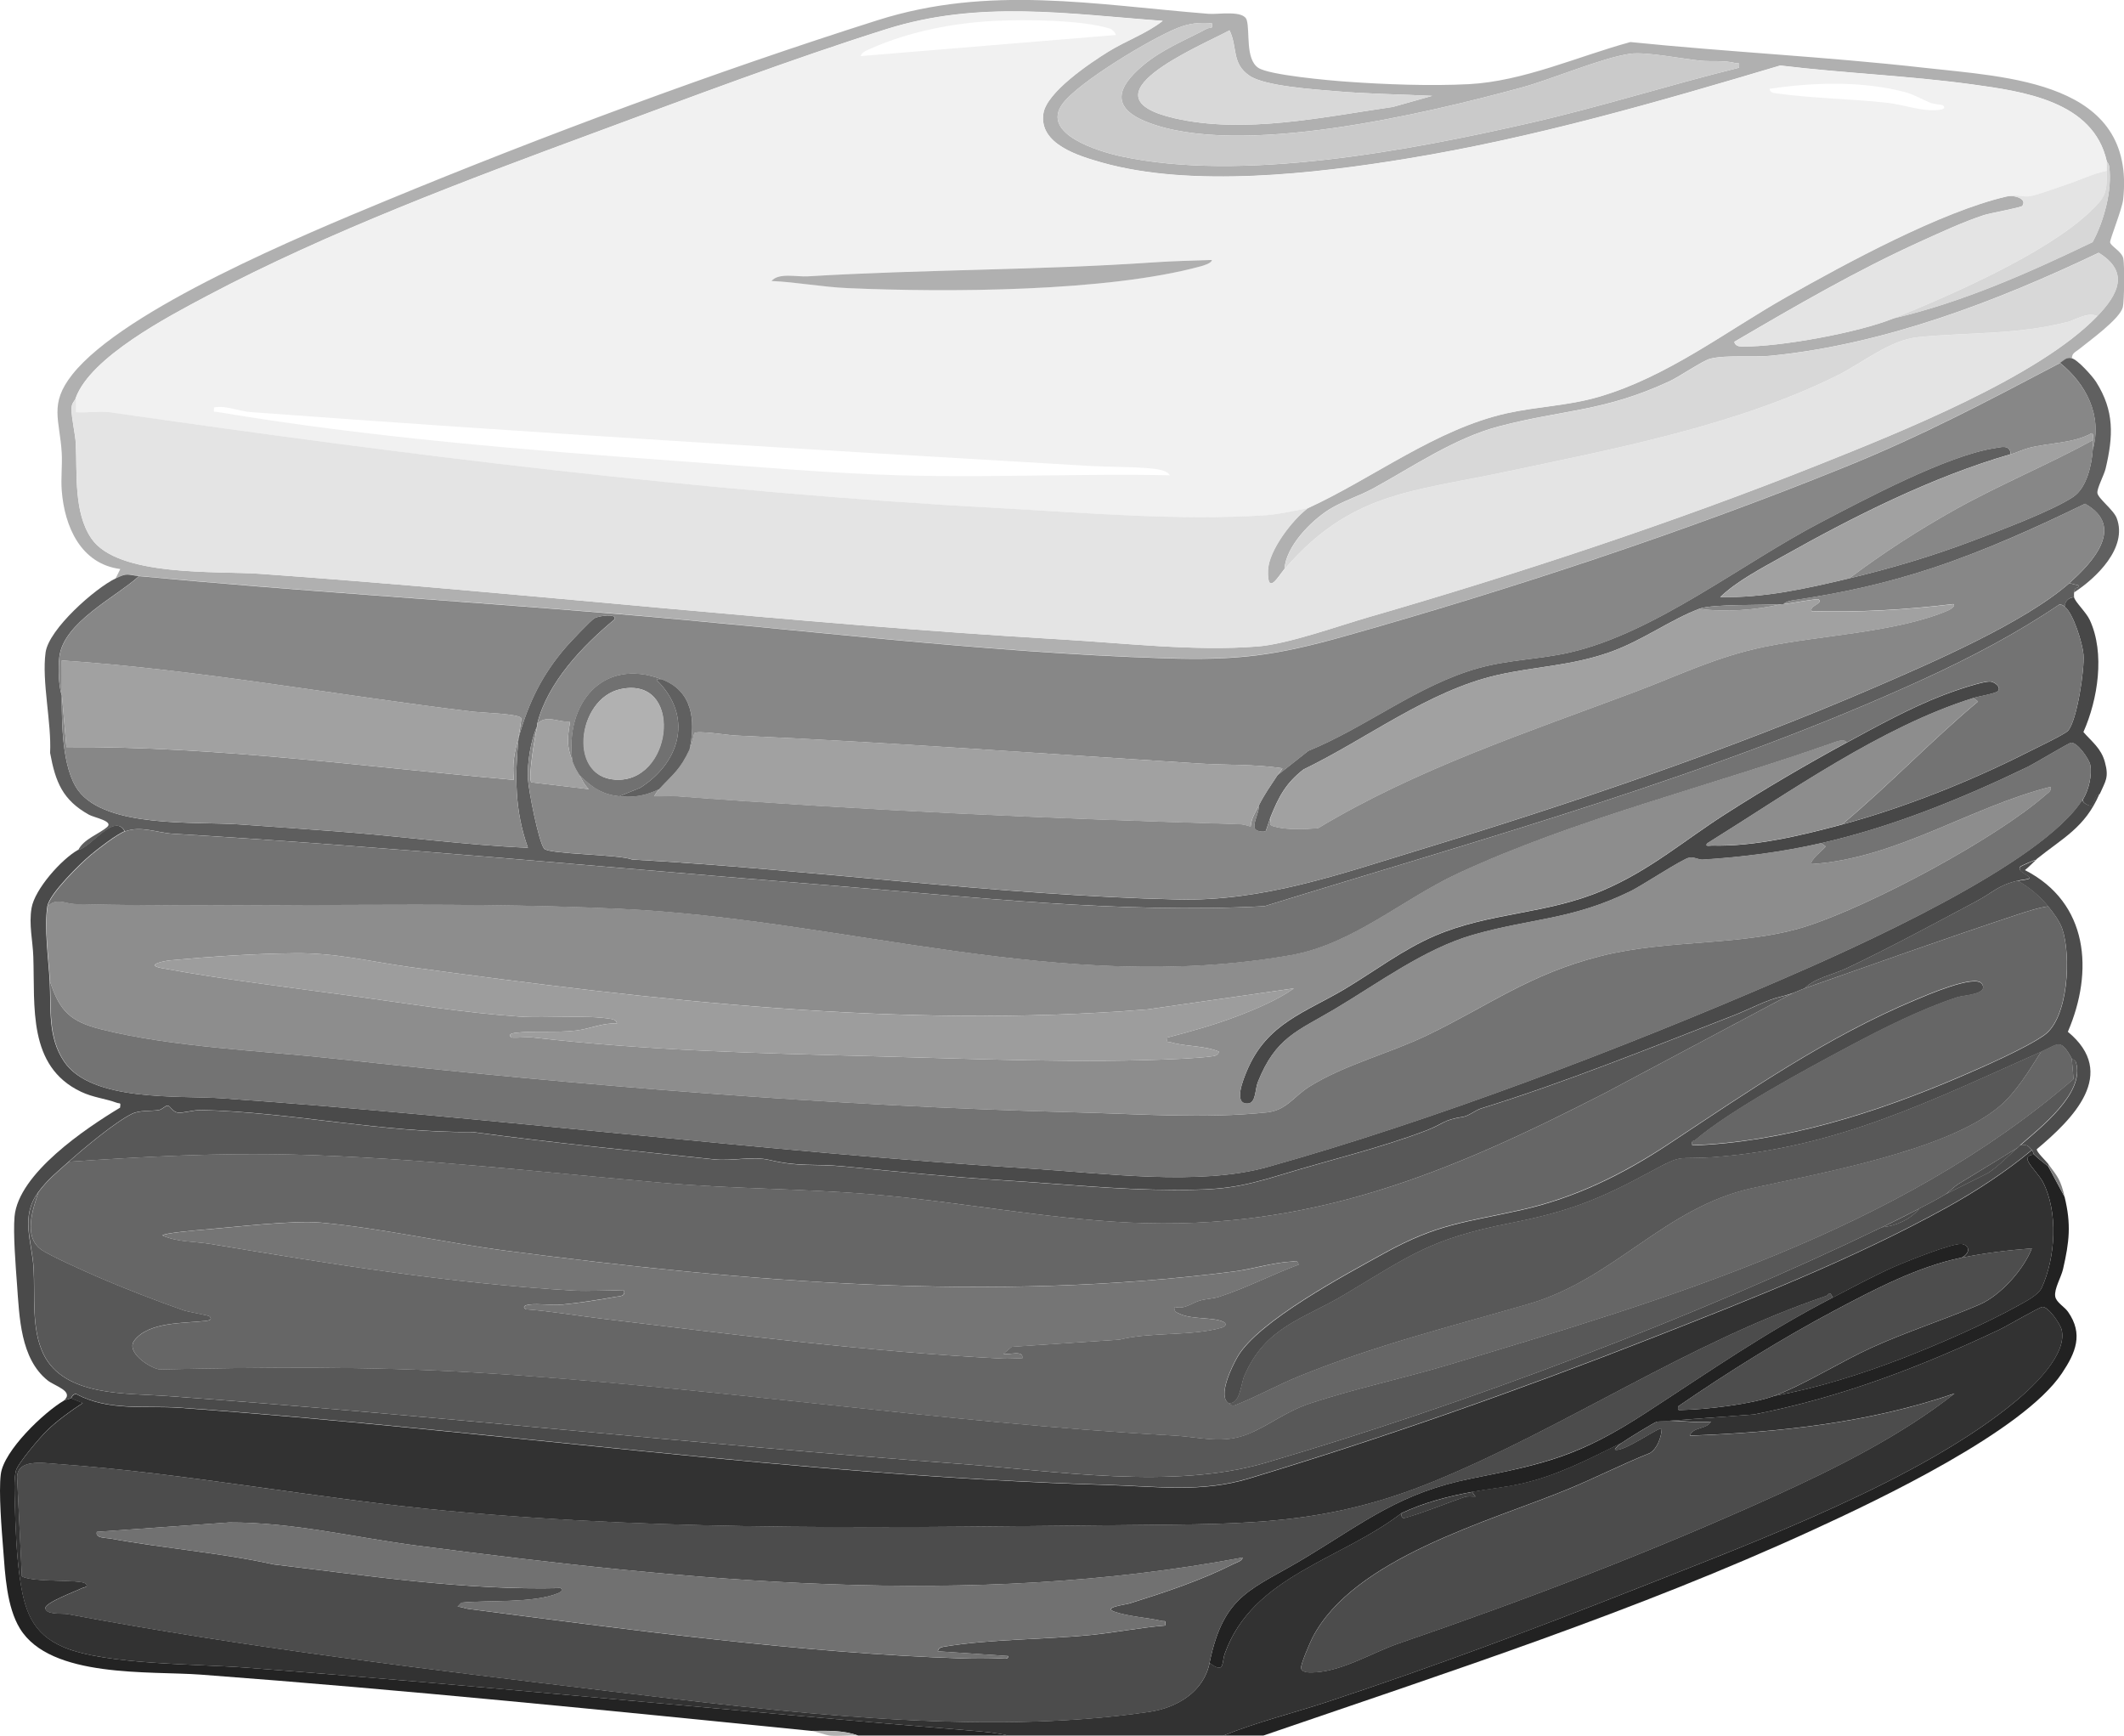
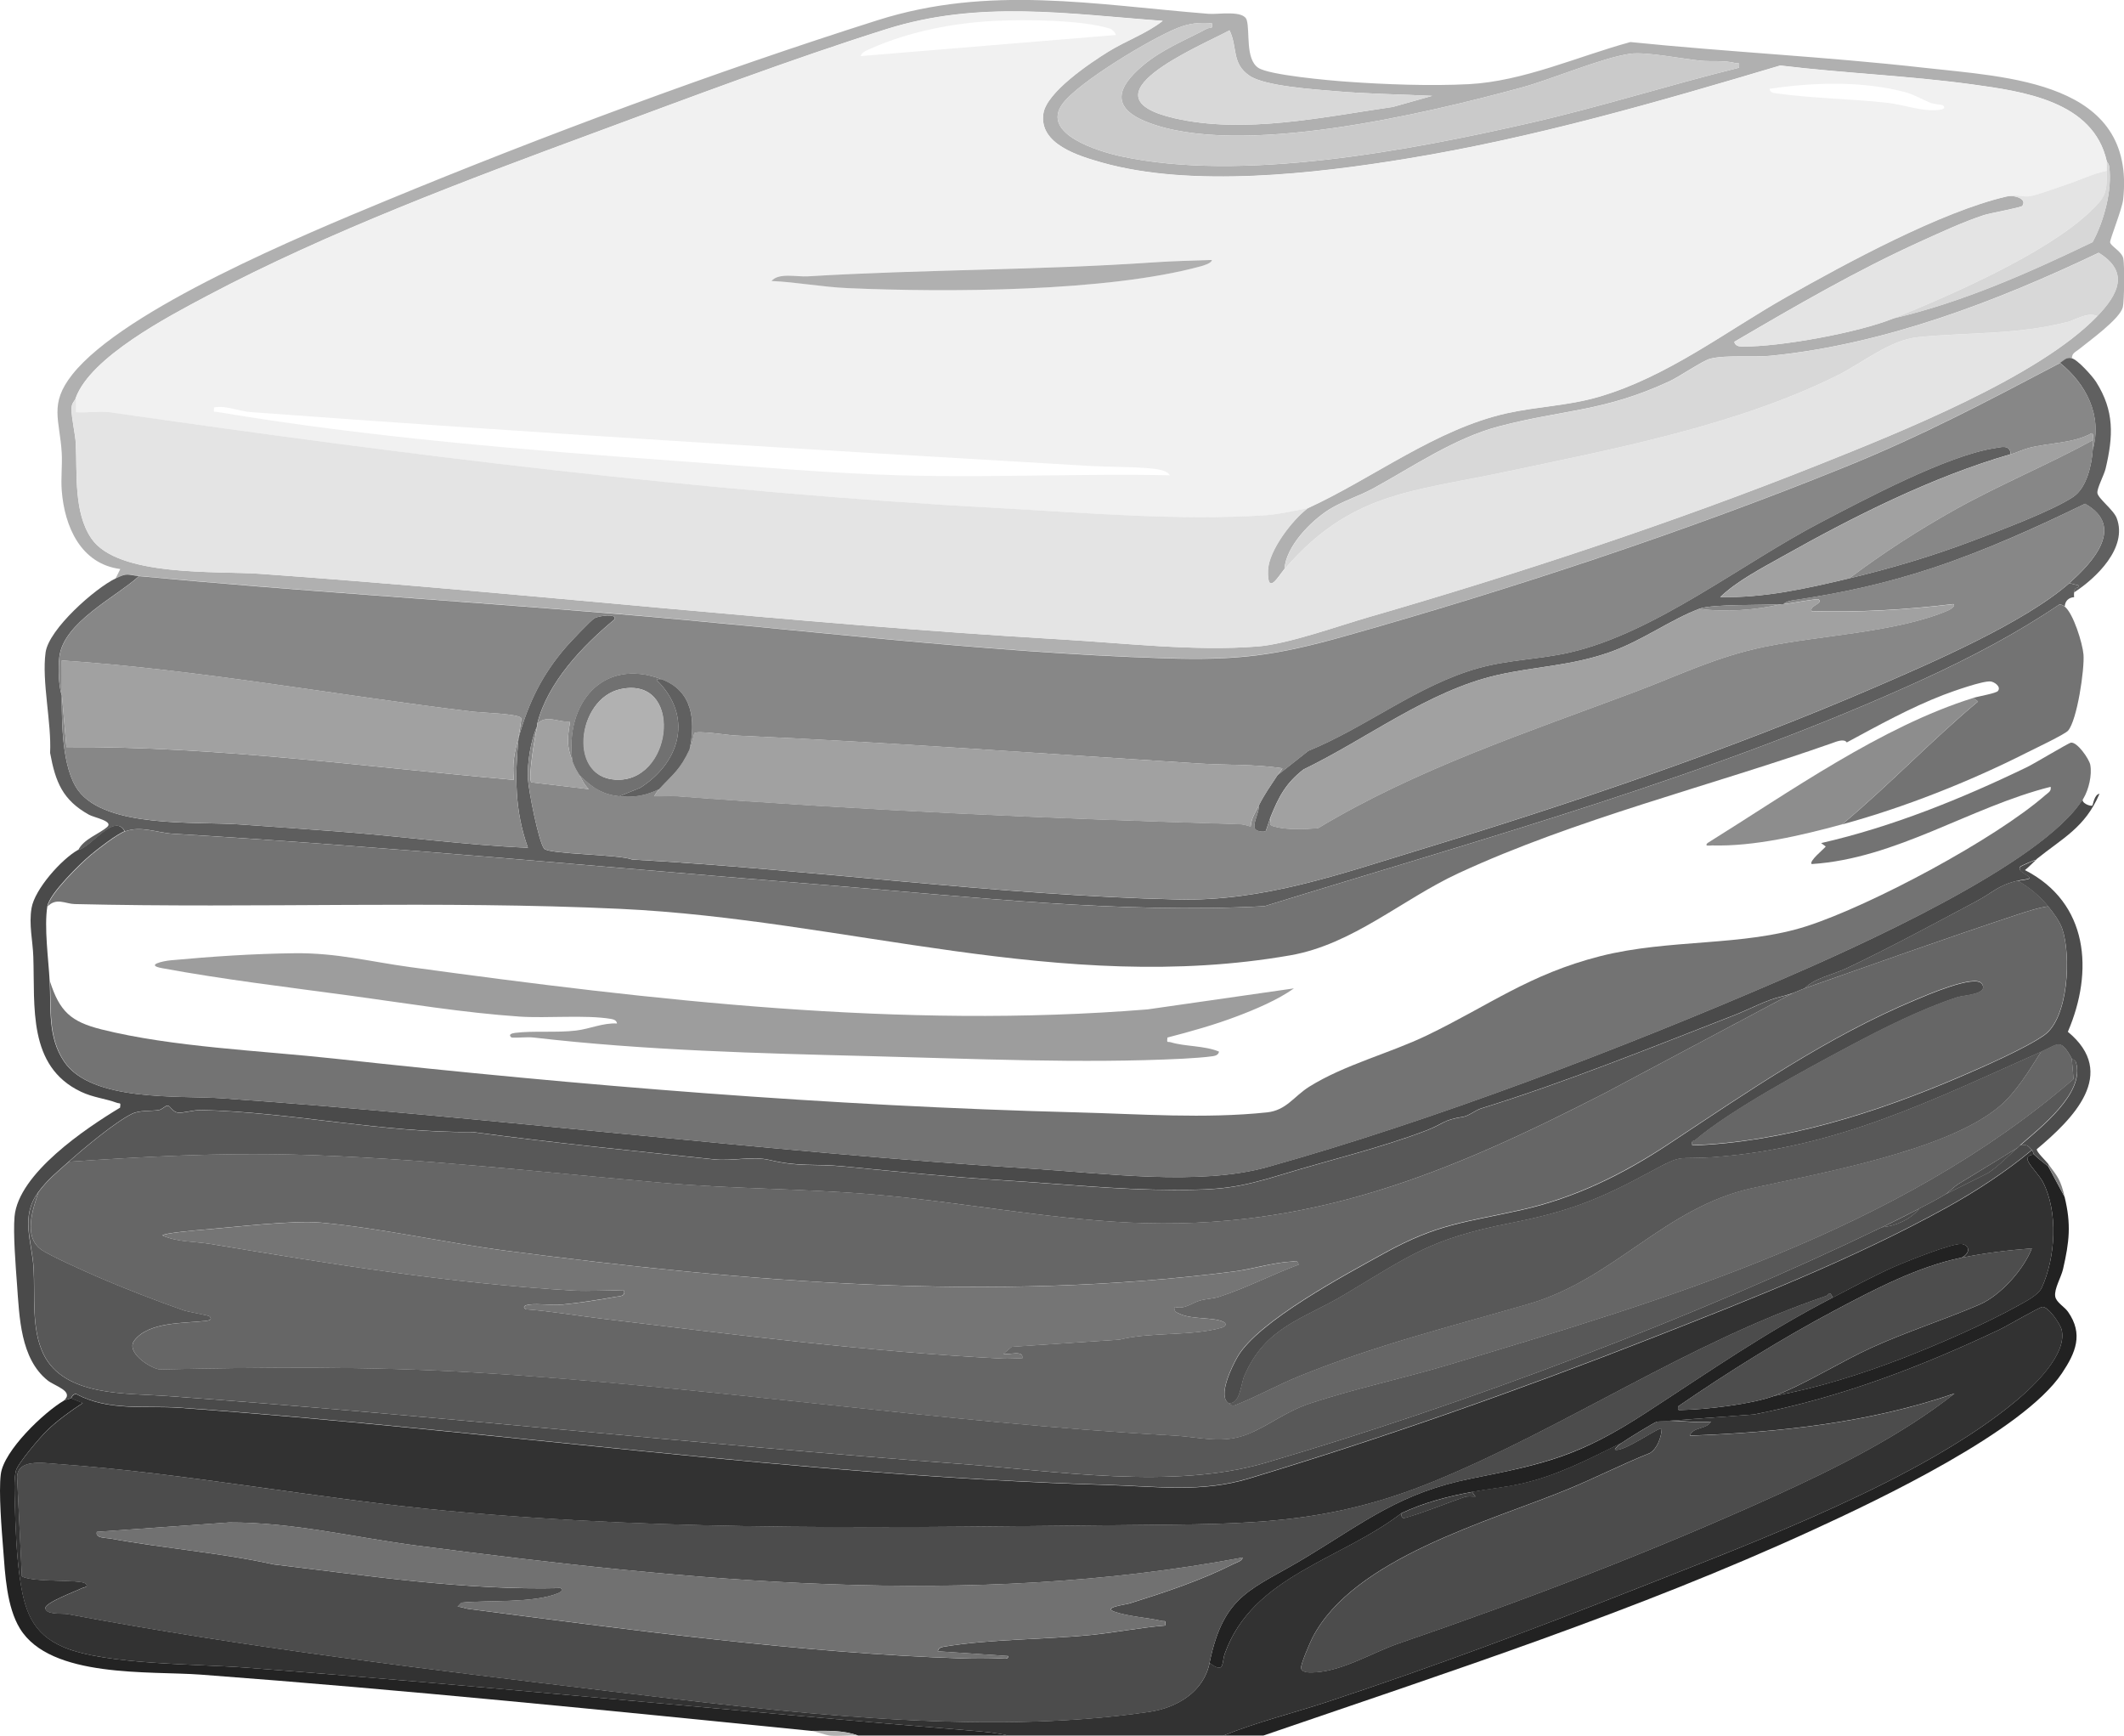
<svg xmlns="http://www.w3.org/2000/svg" id="Layer_1" data-name="Layer 1" viewBox="0 0 292.05 238.64">
  <defs>
    <style>
      .cls-1 {
        fill: #d8d8d8;
      }

      .cls-2 {
        fill: #474747;
      }

      .cls-3 {
        fill: #7f7f7f;
      }

      .cls-4 {
        fill: #4a4a4a;
      }

      .cls-5 {
        fill: #a1a1a1;
      }

      .cls-6 {
        fill: #b1b1b1;
      }

      .cls-7 {
        fill: #606060;
      }

      .cls-8 {
        fill: #232323;
      }

      .cls-9 {
        fill: #9d9d9d;
      }

      .cls-10 {
        fill: #717171;
      }

      .cls-11 {
        fill: #222;
      }

      .cls-12 {
        fill: #737373;
      }

      .cls-13 {
        fill: #4d4d4d;
      }

      .cls-14 {
        fill: #4c4c4c;
      }

      .cls-15 {
        fill: #323232;
      }

      .cls-16 {
        fill: #5e5e5e;
      }

      .cls-17 {
        fill: #757575;
      }

      .cls-18 {
        fill: #666;
      }

      .cls-19 {
        fill: #e4e4e4;
      }

      .cls-20 {
        fill: #585858;
      }

      .cls-21 {
        fill: #3f3f3f;
      }

      .cls-22 {
        fill: #b0b0b0;
      }

      .cls-23 {
        fill: #cacaca;
      }

      .cls-24 {
        fill: #d7d7d7;
      }

      .cls-25 {
        fill: #f1f1f1;
      }

      .cls-26 {
        fill: #878787;
      }

      .cls-27 {
        fill: #8d8d8d;
      }
    </style>
  </defs>
  <path class="cls-15" d="M227.84,195.45l13.34-.99c11.82-2.31,22.9-6.53,33.75-11.67.94-.44,5.54-3.12,5.91-3.12.86,0,2.47,2.38,2.64,3.15.78,3.37-3.82,7.73-6.21,9.72-13,10.88-36,19.44-51.89,25.72-14.02,5.54-28.43,10.95-42.91,15.72-4.73,1.56-9.6,2.75-14.23,4.62h-29.63c-1.39-.35-3.22-.52-4.67-.64-33.46-2.72-66.72-6.15-100.17-8.7-6.69-.51-19.18-.39-24.93-2.77-4.53-1.87-5.52-5.23-6.15-9.79h.32c1.42.87,7.94.4,8.7.97.65.49-.25.56-.46.67-.74.38-5.01,1.97-5.01,2.71,0,.98,2.43.73,3.02.84,24.69,4.63,49.56,7.6,74.44,10.59,23.24,2.79,51.2,6.29,74.37,2.85,3.77-.56,7.44-2.74,8.25-6.72,2.12,1.59,1.64-.02,2.1-1.29,3.82-10.69,15.93-12.86,24.32-19.32-.16.95.38.69.99.51,2.45-.73,5.16-1.85,7.61-2.7.46-.16,1.05-.06,1.53-.07l-.48-.65c2.21-.41,4.49-.61,6.77-1.12,4.99-1.12,9.32-3.4,13.85-5.64-.23.17-.91.68-.96.96,1.14.43,6.13-3.22,6.44-2.89-.05,1.15-.6,2.75-1.63,3.36-3.85,1.54-7.57,3.45-11.4,5.02-10.66,4.38-29.4,9.42-35.01,20.39-.33.64-1.68,3.76-1.55,4.2.2.69,1.48.55,2.07.52,3.77-.25,7.88-2.76,11.24-3.92,17.57-6.04,34.91-12.64,51.82-20.32,8.52-3.87,17.42-8.33,24.72-14.08-11.67,4.01-24.05,5.35-36.4,5.79.43-1.24,2.32-.83,2.9-1.93-2.19.28-5.35-.4-7.41,0Z" />
  <path class="cls-11" d="M279.7,158.74c.55.53,1.32,1.12,1.93,1.61l2.25,4.19c.93,3.79.65,6.19-.21,9.93-.26,1.13-1.23,2.71-1.08,3.74.11.82,1.28,1.44,1.76,2.13,2.15,3.07,1.05,5.64-.84,8.46-5.33,7.97-25.21,17.4-34.2,21.52-24.45,11.23-50.17,19.55-75.59,28.28h-5.48c4.62-1.87,9.5-3.06,14.23-4.62,14.47-4.77,28.89-10.19,42.91-15.72,15.89-6.28,38.89-14.84,51.89-25.72,2.38-2,6.99-6.36,6.21-9.72-.18-.77-1.79-3.16-2.64-3.15-.37,0-4.97,2.68-5.91,3.12-10.84,5.14-21.93,9.36-33.75,11.67l-13.34.99c-.34.06-4.27,2.49-4.83,2.9-4.53,2.24-8.85,4.51-13.85,5.64-2.28.51-4.56.72-6.77,1.12-3.34.62-6.52,1.44-9.66,2.9-8.39,6.47-20.5,8.64-24.32,19.32-.45,1.27.02,2.88-2.1,1.29,1.97-9.63,5.89-10.05,13.31-14.55,8.07-4.89,12.99-8.88,22.69-10.81,10.33-2.05,14.86-3.11,23.89-8.97s16.43-11.07,25.8-15.91c2.61-1.35,5.48-2.91,8.25-4.15,1.5-.67,8.43-3.48,9.56-3.21,1.21.29.94,1.4-.1,1.88-6.07,1.26-11.95,4.35-17.4,7.24-7.37,3.91-14.72,8.5-21.57,13.21-.07.56-.02.5.49.49,3.29-.05,9.67-.8,12.72-1.94,5.88-1.06,11.97-2.99,17.56-5.14,4.97-1.92,11.53-4.77,16.15-7.36.98-.55,2.62-1.38,3.09-2.39,1.89-4.16,2.27-10.37.16-14.49-.45-.87-1.64-2.07-2.02-2.82s.24-.95.81-.97Z" />
  <path class="cls-8" d="M9.78,192.23l1.61.64c-1.61,1.04-3.62,2.49-5,3.86-.89.88-3.96,4.47-4.2,5.46-.29,1.21-.18,3.09-.15,4.38.08,3.12.23,7.07.66,10.13.63,4.56,1.63,7.92,6.15,9.79,5.75,2.38,18.24,2.26,24.93,2.77,33.46,2.55,66.71,5.98,100.17,8.7,1.45.12,3.29.29,4.67.64h-20.62c-2.05-.75-4.3-.66-6.44-.64-27.92-2.8-55.94-5.64-83.91-7.73-7.03-.53-20.71.54-24.91-6.34-1.82-2.97-2.04-7.45-2.3-10.9-.21-2.68-.64-7.83-.33-10.31.4-3.25,5.94-8.53,8.7-10.14.18-.1.64-.17.97-.32Z" />
  <path class="cls-6" d="M118.01,238.61c-1.27-.08-2.61.11-3.87,0-.53-.05-2.04-.59-2.58-.64,2.15-.01,4.39-.11,6.44.64Z" />
  <path class="cls-22" d="M15.9,79.52l.64-1.29c-5.44-.71-7.67-5.84-8.05-10.79-.13-1.69.09-3.45,0-5.15-.27-4.59-1.78-6.72,1.45-10.8,7.14-9.01,32.02-19.3,43.11-23.89,21.49-8.89,45.45-17.79,67.62-24.82,15.38-4.88,29.8-2.13,45.51-.88,1.33.11,4.84-.55,5.25.87.46,1.61-.21,5.34,1.58,6.55,1.49,1.01,9.88,1.75,12.18,1.91,5.22.38,11.53.61,16.76.34,7.52-.39,15.01-3.82,22.23-5.79,13.39,1.37,26.87,2.01,40.24,3.52,11.65,1.32,29.33,1.83,27.51,18.16-.15,1.3-1.83,5.47-1.79,5.84.06.55,1.62,1.24,1.82,2.25.17.9.14,5.83-.07,6.68-.42,1.64-4.66,4.67-6.09,5.83-.42.34-.91.49-.91,1.18-.79-.19-1.16.41-1.61.64-9.98,5.24-18.86,9.94-29.41,14.23-21.82,8.86-46.13,16.89-68.83,23.29-9.64,2.72-14.79,3.39-24.98,3.07-25.28-.81-50.53-4.04-75.69-6.13-21.71-1.8-43.55-3.12-65.22-5.16-1.66-.16-1.53-.5-3.22.32ZM10.42,54.72c-.17.45-.58.67-.59,1.44-.01,1.39.52,3.43.59,4.85.2,4.11-.3,9.42,2.13,13,3.62,5.33,17.28,4.46,23.15,4.87,36.72,2.6,73.38,6.88,110.16,9.02,8.67.5,18.42,1.66,27.07.97,4.17-.33,11.02-2.8,15.29-4.04,20.5-5.93,42.04-13.04,61.84-20.94,11-4.39,30.32-12.07,38.33-20.45,2.81-2.94,4.49-6.05.17-8.69-14.05,6.7-29.47,12.61-45.11,14.16-2.34.23-6.1-.14-8.29.4-1.01.25-4.21,2.45-5.6,3.1-9.1,4.22-14.49,3.85-23.44,6.2-6.09,1.59-11.79,5.51-17.26,8.51-1.95,1.07-4.28,1.78-6.1,2.92-2.54,1.6-5.94,5.07-6.15,8.18-.8.93-2.39,3.83-2.27.18.09-2.72,3.35-6.96,5.49-8.55,9-4.14,17.6-10.88,27.37-13.05,4.19-.93,8.38-1.02,12.58-2.24,9.53-2.77,17.37-8.94,25.87-13.75s21.21-11.7,30.17-13.79c.69-.27,3.01.14,2.25,1.28-.15.23-4.43.99-5.32,1.28-2.78.91-5.95,2.38-8.64,3.6-8.83,4-17.3,8.92-25.65,13.81.12.56.62.65,1.11.65,5.19.05,15.96-1.91,20.79-3.88,9.51-2.22,18.58-6.26,27.37-10.48,1.54-2.81,2.71-7.12,2.29-10.33-.06-.49-.32-.69-.34-.77-1.84-8.29-11.49-9.62-18.56-10.59-8.72-1.19-17.6-1.53-26.34-2.59-16.88,5.03-33.87,9.95-51.3,12.8-12.65,2.07-29.6,4.04-41.98.54-3.2-.91-8.67-2.53-8.04-6.74.45-2.96,6.39-6.94,8.9-8.49s5.29-2.5,7.51-4.25c-13.06-.95-25.22-2.89-38,1.14-13.11,4.13-26.99,9.38-39.94,14.17-17.71,6.54-36.85,13.7-53.49,22.52-5.26,2.79-15.98,8.38-18.03,14.01ZM166.64,3.2c-1.72-.13-3.08,0-4.68.63-3.64,1.44-13.59,7.41-15.84,10.41-3.12,4.17,4.99,6.58,7.88,7.22,16.6,3.65,39.91-.78,56.45-4.57,9.64-2.2,19.07-5.21,28.66-7.58.08-.86,0-.52-.48-.64-1.72-.42-3.19-.17-4.83-.33-2.49-.24-7.44-1.25-9.64-.95-3.92.55-10.73,3.5-15,4.66-13.16,3.58-38.82,9.7-51.44,4.73-4.99-1.97-4.18-4.75-.57-7.78,2.67-2.24,5.79-3.46,8.8-5.06.43-.23.87.17.69-.74ZM196.92,13.18c-4.44-.22-8.93-.26-13.36-.65-2.82-.25-9.61-.67-11.74-2.11-2.52-1.7-1.62-3.93-2.76-6.25-4.32,2.31-20.67,9.06-7.58,12.08,9.61,2.22,20.45-.17,30.04-1.55l5.4-1.52Z" />
  <path class="cls-4" d="M280.03,118.17c-.37.07-2.18.87-2.25.97-.49.71,1.22,1.07,1.28,1.6-.51.21-1.09.2-1.61.33-2.8.68-3.35,1.59-5.7,2.84-5.87,3.12-12,6.45-17.84,9.21-1.9.9-4.41,1.34-5.77,2.76-.55.19-1.2.51-1.61.64-.5.16-1.07.36-1.56.47-2.06.46-4.31,1.71-6.51,2.57-11.51,4.48-23.24,9.24-34.84,12.83-.73.23-1.7,1.03-2.43,1.14-2.84.43-2.66.96-5.15,1.91-6.28,2.39-13.26,4.04-19.75,6.02-6,1.84-8.47,2.14-14.95,2.12-7.82-.02-15.48-.84-23.23-1.31-7.55-.47-14.67-1.2-22.2-1.93-4.02-.39-5.89.11-10.08-.87-2.41-.57-5.14.18-7.65-.09-11.13-1.18-22.17-2.27-33.22-3.76-12.28.13-24.97-2.74-37.31-3.02-1.08-.02-2.52.45-3.21.35s-1.01-.89-1.35-.95-.76.52-1.26.6c-1.1.18-2.62,0-3.67.51-2.34,1.14-6.66,4.76-8.71,6.59-1.56,1.39-2.89,2.43-4.19,4.19-2.51,3.39-.87,6.78-.65,10.47s-.34,8.34,1.37,11.83c2.86,5.82,11.42,5.33,16.83,5.72,36.49,2.62,72.7,6.64,109.19,9.34,13.22.98,29.28,3.59,42.05-.16,27.43-8.04,58.93-19.93,84.71-32.37,1.87-.16,3.95-1.08,5.15-2.58,1.25-.64,2.33-1.2,3.54-1.93l5.91-2.95c1.5-.99,2.72-2.33,4.08-3.49.11-.1.21-.22.32-.32,1-.17,1.08.08,1.61.64-3.46,2.9-7.66,5.65-11.64,7.85-12.8,7.08-26.77,12.56-40.4,17.9-18.68,7.33-37.18,13.84-55.64,19.41-6.5,1.96-12.67,1.08-19.38.88-42.53-1.25-85.14-7.59-127.58-10.61-4.8-.34-9.8.5-14.24-1.88-.6-.03-.64.54-.74.59-.33.15-.79.22-.97.32,1.48-1.29-1.28-2-2.23-2.77-3.75-3-3.88-8.71-4.21-13.18-.18-2.47-.55-7.04-.34-9.35.54-5.92,9.78-12.12,14.51-14.97.11-.79,0-.51-.45-.67-1.6-.59-3.26-.72-4.93-1.52-7.36-3.5-6.31-11.72-6.55-18.57-.07-2.16-.63-4.39-.24-6.69.44-2.58,4.09-6.68,6.36-7.97,1.88-.38,4.97-5.19,6.44-2.58-1.1.41-3.66,2.39-4.66,3.23-1.46,1.21-5.69,5.35-5.97,7.08-.46,2.88.16,7.33.32,10.31.2,3.78-.3,7.7,1.99,11.06,3.78,5.56,15.79,4.62,21.7,5.03,37.2,2.58,74.2,7.36,111.43,9.68,9.83.61,22.92,2.4,32.31-.23,22.7-6.35,48.67-16.27,70.35-25.63,10.13-4.37,36.3-16,41.81-25.03-.38.58,1.03,1.14,1.28.96.09-.07.26-1.53.98-1.61-2,4.66-5.03,6.06-8.7,9.02Z" />
  <path class="cls-16" d="M19.12,79.2c-3.2,2.9-10.39,6.35-10.96,11.1-.17,1.45-.12,3.94.33,5.32,0,3.72.02,9.99,2.26,13.04,3.82,5.21,16.22,4.27,22.06,4.67,4.5.31,9.02.63,13.53.97,8.75.65,17.49,1.87,26.25,2.25-1.83-5.15-1.79-9.77-1.29-15.13,1.38-4.87,3.26-8.74,6.6-12.56.58-.66,3.33-3.58,3.85-3.88s3.13-.72,2.75.17c-4.4,3.64-9.19,8.64-10.63,14.34-.03.1.02.22,0,.32-.9,1.99-1.39,5.06-1.28,7.24.08,1.55,1.44,8.57,2.22,9.62.58.78,10.38.78,12.11,1.5,24.95,1.37,50.05,4.92,75.04,5.49,11.77.27,22.27-3.49,33.41-6.88,20.69-6.31,42.6-13.73,62.42-22.29,7.78-3.36,20.54-8.87,26.75-14.32l1.29.33c-.08.63-.53-.08-.64.96-.02.18-.03.49,0,.64-.76.04-1.25.54-1.29,1.29-.19-.15-.5-.34-.75-.28-5.82,3.94-12.11,7.24-18.5,10.18-28.87,13.25-60.46,21.92-90.78,31.29-19.98,1.05-40-1.27-59.89-2.87-30.03-2.41-60.04-5.28-90.18-7.09-2.19-.13-4.43-1.14-6.61-.32-1.47-2.61-4.56,2.19-6.44,2.58.75-1.55,2.89-2.22,3.99-3.19.9-.81-1.78-1.28-2.5-1.68-3.63-2.02-4.61-4.49-5.35-8.5.21-4.16-1.17-9.84-.62-13.82.45-3.21,6.79-8.8,9.63-10.17,1.69-.82,1.57-.48,3.22-.32Z" />
  <path class="cls-14" d="M280.03,118.17c-.5.4-1.06,1.04-1.6,1.45,8.75,4.48,9.48,13.91,5.9,22.23,6.98,5.75.71,11.96-4.27,16.14-.06.38,1.22,1.56,1.59,2.05v.32c-.61-.49-1.38-1.08-1.93-1.61-.13-.13-.18-.5-.32-.64-.53-.56-.61-.81-1.61-.64,2.77-2.43,8.92-7.17,7.67-11.38-.12-.4-.54-.46-.58-.53-1.57-2.88-1.83-2.01-4.19-.97-14.94,6.63-28.07,13.23-44.94,14.49-5.43.4-4.04-.57-8.89,2.06-7.02,3.81-11.28,5.46-19.09,7-11.12,2.19-13.69,4.36-22.97,9.89-5.64,3.36-10.75,4.34-13.69,11.11-.5,1.15-.56,3.96-2.19,3.77-1.5-.99.45-4.98,1.23-6.34,2.82-4.92,14.88-11.33,20.2-14.27,7.37-4.07,10.98-4.19,18.85-5.95,7.41-1.66,13.97-4.9,20.25-9.06,10.9-7.21,21.78-14.75,33.96-19.83,1.38-.58,8.17-3.53,9.09-2.21,1.04,1.48-2.51,1.58-3.33,1.85-4.92,1.6-10.26,4.29-14.85,6.73-5.91,3.15-16.34,8.75-21.21,12.91-.23.2-.61-.01-.41.74,12.55-.44,25.32-4.5,36.79-9.42,2.99-1.28,9.16-3.99,11.63-5.76,3.32-2.4,3.67-10.94,2.45-14.58-.34-1.02-1.24-2.24-1.92-3.07-1.17-1.44-2.58-2.61-4.19-3.54.52-.13,1.1-.12,1.61-.33-.06-.53-1.78-.89-1.28-1.6.07-.1,1.88-.9,2.25-.97Z" />
-   <path class="cls-2" d="M285.18,82.1c.14.66,1.67,2.06,2.17,3.15,2.11,4.55,1.11,10.91-.88,15.39,1.13,1.31,2.43,2.21,2.95,4.12.6,2.17.06,2.65-.7,4.4-.72.07-.89,1.54-.98,1.61-.25.18-1.65-.38-1.28-.96.74-1.22,1.22-3.25.95-4.66-.15-.78-1.8-3.16-2.66-3.03-.34.05-5,2.86-6.01,3.35-8.98,4.33-18.6,8.24-28.35,10.46-5.35,1.22-10.82,1.92-16.27,2.26-.57.04-1.11-.39-1.85-.27-.88.13-6.47,3.82-8.01,4.58-8.14,4-13.63,3.72-21.68,6.02-6.7,1.91-13.1,6.68-19.08,10.23-5.15,3.05-8.1,3.87-10.56,10.05-.37.93-.24,2.8-1.3,2.91-2.19.23-.63-3.43-.22-4.43,2.76-6.68,8.15-8.09,13.69-11.43,4.03-2.43,7.79-5.3,12.14-7.18,7.58-3.27,15.32-2.93,23.08-6.23,6.57-2.8,11.09-6.79,16.88-10.5,5.29-3.39,11.2-6.86,16.72-9.85,4.22-2.29,8.8-4.81,13.28-6.53,1.22-.47,5.49-1.98,6.52-1.85.48.06,1.46.7.99,1.3-.27.34-2.63.72-3.39.96-12.64,3.95-25.36,12.99-36.56,19.96-.44.5.33.32.64.32,5.82.16,12.28-1.38,17.88-2.9,8.48-2.3,17.56-5.9,25.4-9.87.99-.5,5.23-2.52,5.67-3.02,1.25-1.44,2.28-8.47,2.12-10.47-.13-1.55-1.39-5.67-2.59-6.59.04-.75.53-1.25,1.29-1.29Z" />
  <path class="cls-7" d="M284.86,49.25c.81.19,2.84,2.45,3.35,3.25,2.54,4.01,2.36,7.47,1.32,11.89-.21.91-1.2,2.71-1.14,3.37.07.76,2.22,2.31,2.66,3.48,1.53,4.05-2.8,8.22-5.87,10.21.11-1.04.57-.33.64-.96l-1.29-.33c3.27-2.88,7.72-7.79,2.16-10.9-6.79,3.3-13.9,6.51-21.09,8.88-6.33,2.08-12.26,3.39-18.83,4.36-.51.08-1.17.17-1.54.56-.11,0-.22,0-.32,0-2.67.18-9.45-.04-11.27.64-3.9,1.47-7.87,4.4-12.25,5.95-5.42,1.92-10.16,1.94-15.52,3.16-9.5,2.17-17.95,8.78-26.64,12.97-2.47,1.93-3.41,3.77-4.54,6.57-.14.36-.59,1.85-.67,1.91-.25.18-1.22.05-1.45-.28-.43-.61.63-2.42.51-3.23.78-1.58,1.64-2.75,2.58-4.19l4.23-3.34c7.97-3.26,15.07-9.06,23.4-11.38,4.2-1.17,8.48-1.2,12.64-2.17,11.72-2.73,23.53-12.18,34.35-17.83,6.08-3.18,17.43-9.22,23.92-10.22.85-.13,2.21-.6,2.27.82-10.85,3.14-21.6,8.57-31.46,14.11-2.85,1.6-6.16,3.32-8.48,5.53,6.02.14,11.91-1.18,17.72-2.57,5.73-1.37,11.41-3.05,16.92-5.14,3.53-1.33,11.01-4.13,13.9-6.07,1.84-1.23,2.55-4.37,2.68-6.5,1.33-4.71-.92-9.02-4.51-11.92.45-.23.82-.83,1.61-.64Z" />
  <path class="cls-3" d="M283.89,164.54l-2.25-4.19v-.32c1.39,1.87,1.68,2.18,2.25,4.51Z" />
  <path class="cls-14" d="M252,178.39c-9.37,4.85-17.07,10.25-25.8,15.91s-13.55,6.91-23.89,8.97c-9.7,1.93-14.62,5.92-22.69,10.81-7.42,4.5-11.34,4.92-13.31,14.55-.81,3.98-4.48,6.16-8.25,6.72-23.17,3.44-51.13-.06-74.37-2.85-24.88-2.99-49.75-5.97-74.44-10.59-.58-.11-3.01.14-3.02-.84,0-.73,4.27-2.33,5.01-2.71.21-.11,1.11-.18.46-.67-.76-.57-7.27-.1-8.7-.97l-.64-13.36c-.25-2.87,3.52-2.24,5.63-2.09,17.53,1.26,35.79,4.79,53.48,6.43,31.6,2.94,63,2.24,94.71,1.95,15.48-.14,26.37,0,41.01-6.02,18.16-7.46,35-19.05,53.81-25.44.47-.16.53-.86,1,.2ZM170.83,214.14c-37.65,7.06-75.86,3.25-113.51-1.65-8.58-1.12-17.12-3.22-25.8-3.18l-18.2,1.29c-.27.89,1.26.81,1.82.91,7.46,1.37,15.14,1.94,22.52,3.57,13.1,1.56,26.17,3.57,39.43,3.25.41.33-.01.57-.4.73-3.34,1.37-9.56.91-13.22,1.27l-.55.57c.51-.02.99.23,1.49.29,21.81,2.83,46.04,6.11,67.92,6.81,1.66.05,3.51.05,5.17-.01.39-.02,1.2.24,1.12-.32l-9.66-.65c.06-.44.44-.56.82-.63,6.36-1.07,13.78-.97,20.28-1.62,3.38-.34,6.75-1.02,10.15-1.29.08-.85.02-.52-.48-.64-1.98-.45-4.67-.61-6.48-1.26-1.69-.6,1.44-.95,2.13-1.16,4.78-1.5,9.76-3.14,14.24-5.41.38-.19,1.21-.41,1.23-.86Z" />
  <path class="cls-15" d="M279.7,158.74c-.57.02-1.17.25-.81.97s1.57,1.94,2.02,2.82c2.11,4.12,1.73,10.32-.16,14.49-.46,1.01-2.1,1.84-3.09,2.39-4.62,2.59-11.18,5.44-16.15,7.36-5.6,2.16-11.68,4.08-17.56,5.14,4.24-1.59,9.15-4.72,13.46-6.67,4.84-2.19,9.91-3.8,14.74-5.87,2.89-1.24,6.08-4.79,7.23-7.74-3.23.25-6.49.63-9.66,1.29,1.04-.48,1.3-1.59.1-1.88-1.13-.27-8.06,2.54-9.56,3.21-2.78,1.23-5.64,2.79-8.25,4.15-.47-1.06-.53-.36-1-.2-18.81,6.38-35.65,17.98-53.81,25.44-14.64,6.01-25.53,5.87-41.01,6.02-31.71.29-63.11,1-94.71-1.95-17.69-1.65-35.95-5.18-53.48-6.43-2.11-.15-5.88-.79-5.63,2.09l.64,13.36h-.32c-.43-3.06-.58-7.01-.66-10.13-.03-1.3-.14-3.17.15-4.38.24-1,3.31-4.58,4.2-5.46,1.38-1.36,3.39-2.82,5-3.86l-1.61-.64c.1-.05.13-.62.74-.59,4.44,2.38,9.44,1.54,14.24,1.88,42.44,3.03,85.05,9.36,127.58,10.61,6.7.2,12.87,1.08,19.38-.88,18.46-5.57,36.96-12.08,55.64-19.41,13.63-5.34,27.59-10.82,40.4-17.9,3.98-2.2,8.17-4.95,11.64-7.85.14.14.19.52.32.64Z" />
  <path class="cls-14" d="M227.84,195.45c2.05-.39,5.21.29,7.41,0-.57,1.1-2.46.68-2.9,1.93,12.35-.44,24.73-1.78,36.4-5.79-7.3,5.75-16.2,10.22-24.72,14.08-16.91,7.67-34.25,14.28-51.82,20.32-3.36,1.15-7.47,3.67-11.24,3.92-.59.04-1.88.17-2.07-.52-.13-.44,1.22-3.56,1.55-4.2,5.61-10.97,24.35-16.01,35.01-20.39,3.84-1.58,7.56-3.48,11.4-5.02,1.03-.61,1.58-2.21,1.63-3.36-.31-.32-5.3,3.32-6.44,2.89.06-.28.73-.8.96-.96.56-.4,4.49-2.83,4.83-2.9Z" />
  <path class="cls-21" d="M202.4,205.11l.48.65c-.49,0-1.08-.09-1.53.07-2.45.84-5.16,1.96-7.61,2.7-.61.18-1.15.43-.99-.51,3.14-1.46,6.33-2.28,9.66-2.9Z" />
  <path class="cls-13" d="M269.72,172.91c3.17-.66,6.43-1.04,9.66-1.29-1.15,2.95-4.34,6.5-7.23,7.74-4.83,2.07-9.9,3.68-14.74,5.87-4.31,1.95-9.22,5.08-13.46,6.67-3.05,1.15-9.42,1.89-12.72,1.94-.5,0-.56.07-.49-.49,6.85-4.72,14.2-9.31,21.57-13.21,5.45-2.89,11.33-5.98,17.4-7.24Z" />
  <path class="cls-25" d="M10.42,54.72c2.06-5.64,12.77-11.23,18.03-14.01,16.64-8.82,35.78-15.98,53.49-22.52,12.95-4.79,26.83-10.04,39.94-14.17,12.77-4.02,24.94-2.08,38-1.14-2.22,1.74-5.07,2.73-7.51,4.25s-8.46,5.54-8.9,8.49c-.63,4.21,4.83,5.83,8.04,6.74,12.38,3.5,29.33,1.54,41.98-.54,17.43-2.85,34.42-7.77,51.3-12.8,8.74,1.06,17.62,1.4,26.34,2.59,7.08.97,16.72,2.29,18.56,10.59,0,.43,0,.86,0,1.29-1.86.36-3.65,1.26-5.41,1.84-1.24.41-4.07,1.47-5.15,1.65s-1.59-.34-3.3.06c-8.96,2.1-21.99,9.17-30.17,13.79s-16.34,10.98-25.87,13.75c-4.2,1.22-8.39,1.31-12.58,2.24-9.77,2.18-18.36,8.91-27.37,13.05-1.93.35-3.98.85-5.95.98-11.92.76-24.54-.34-36.42-.98-41.16-2.21-81.87-7.36-122.41-13.19-1.45-.21-3.17.11-4.66-.01v-1.93ZM153.44,4.81c-.1-.37-.52-.79-.87-.89-3.91-1.2-11.56-1.25-15.73-1.05-5.72.27-11.88,1.48-17.12,3.81-.49.22-1.21.46-1.39,1.03l35.11-2.9ZM267.14,14.47c-.07-.06-1.32-.17-1.75-.35-1.11-.46-2.23-1.13-3.39-1.44-5.91-1.58-12.7-1.37-18.7-.47.13.61.64.58,1.12.65,4.98.68,10.13.72,15.14,1.28,2.25.25,4.82,1.27,7.1.96.44-.06.96-.18.48-.64ZM166.64,35.73c-2.61.09-5.28.14-7.89.32-15.94,1.1-31.82.97-47.68,1.93-1.52.09-4-.52-4.99.64,3.48.16,6.98.83,10.46.98,13.58.6,35.64.54,48.57-3,.38-.1,1.48-.41,1.53-.88ZM160.85,65.35c-.36-.75-1.99-.89-2.74-.96-2.72-.24-5.62-.18-8.36-.34-38.43-2.24-76.91-4.55-115.32-7.4-1.63-.12-3.27-.94-5-.64-.07.83-.06.54.48.63,20.9,3.52,42.62,5.25,63.77,6.78,10.16.73,20.43,1.67,30.59,1.94,12.17.32,24.4-.27,36.57-.02Z" />
  <path class="cls-19" d="M288.4,43.45c-8.02,8.37-27.33,16.06-38.33,20.45-19.81,7.9-41.34,15.01-61.84,20.94-4.27,1.23-11.12,3.71-15.29,4.04-8.65.69-18.4-.47-27.07-.97-36.78-2.14-73.44-6.42-110.16-9.02-5.87-.42-19.53.46-23.15-4.87-2.43-3.58-1.94-8.89-2.13-13-.07-1.42-.6-3.45-.59-4.85,0-.76.43-.98.59-1.44v1.93c1.48.13,3.21-.19,4.65.01,40.55,5.83,81.26,10.98,122.41,13.19,11.87.64,24.49,1.74,36.42.98,1.96-.13,4.02-.63,5.95-.98-2.14,1.59-5.4,5.83-5.49,8.55-.12,3.65,1.47.75,2.27-.18,9.06-10.49,17.37-10.62,30.03-13.29,15.11-3.19,31.98-6.38,45.95-13.31,3.51-1.74,7.26-4.9,11.14-5.28,7.02-.68,13.36-.29,20.48-2.07,1.22-.3,2.78-1.42,4.17-.83Z" />
  <path class="cls-26" d="M287.76,61.81c.02-.42.02-.87,0-1.29-.02-.29.16-.89-.16-.96-2.44,1.4-5.88,1.31-8.61,2.02-.86.23-1.67.63-2.51.88-.06-1.42-1.43-.95-2.27-.82-6.49,1-17.84,7.04-23.92,10.22-10.82,5.65-22.63,15.1-34.35,17.83-4.16.97-8.44,1-12.64,2.17-8.33,2.33-15.43,8.13-23.4,11.38l-4.23,3.34c.13-.21.73-.9.64-.96-3.8-.57-7.63-.41-11.43-.65-21.25-1.33-42.56-2.92-63.79-3.85-.92-.04-5.2-.72-5.61-.32-.08.08-.29,1.47-.66,2.24.86-4.05.41-8.06-3.87-9.66-8.16-3.05-13.29,3.45-12.24,11.27-.83-2.25-.69-3.09-.32-5.47-1.62.21-3.17-1.01-4.51.32,1.43-5.69,6.22-10.69,10.63-14.34.38-.89-2.22-.48-2.75-.17s-3.28,3.22-3.85,3.88c-3.34,3.83-5.21,7.69-6.6,12.56.06-.64.4-2.39.35-2.69-.11-.6-5.59-.77-6.59-.89-18.86-2.27-37.61-5.77-56.57-7.05,0,1.5.02,3.01,0,4.51,0,.11,0,.21,0,.32-.45-1.39-.5-3.87-.33-5.32.57-4.75,7.76-8.2,10.96-11.1,21.67,2.04,43.52,3.36,65.22,5.16,25.15,2.08,50.41,5.32,75.69,6.13,10.19.33,15.34-.35,24.98-3.07,22.7-6.4,47-14.43,68.83-23.29,10.55-4.28,19.43-8.99,29.41-14.23,3.59,2.9,5.84,7.2,4.51,11.92Z" />
  <path class="cls-1" d="M288.4,43.45c-1.38-.6-2.95.52-4.17.83-7.11,1.78-13.46,1.38-20.48,2.07-3.88.38-7.64,3.54-11.14,5.28-13.97,6.93-30.84,10.12-45.95,13.31-12.66,2.67-20.97,2.8-30.03,13.29.21-3.12,3.61-6.59,6.15-8.18,1.82-1.14,4.15-1.85,6.1-2.92,5.47-3,11.17-6.91,17.26-8.51,8.95-2.34,14.34-1.98,23.44-6.2,1.39-.64,4.59-2.84,5.6-3.1,2.19-.55,5.95-.17,8.29-.4,15.63-1.55,31.06-7.46,45.11-14.16,4.32,2.64,2.65,5.75-.17,8.69Z" />
  <path class="cls-23" d="M166.64,3.2c.18.91-.26.51-.69.74-3.01,1.61-6.13,2.82-8.8,5.06-3.61,3.04-4.42,5.82.57,7.78,12.62,4.98,38.29-1.15,51.44-4.73,4.26-1.16,11.07-4.11,15-4.66,2.2-.31,7.16.71,9.64.95,1.64.16,3.1-.08,4.83.33.49.12.57-.23.48.64-9.59,2.37-19.02,5.38-28.66,7.58-16.54,3.78-39.86,8.22-56.45,4.57-2.89-.64-11-3.05-7.88-7.22,2.25-3.01,12.2-8.97,15.84-10.41,1.59-.63,2.96-.77,4.68-.63Z" />
  <path class="cls-19" d="M289.69,23.49c0,3.04-.09,3.55-2.37,5.68-6.13,5.76-19.17,11.44-26.94,14.6-4.83,1.97-15.6,3.92-20.79,3.88-.49,0-.99-.1-1.11-.65,8.35-4.88,16.82-9.8,25.65-13.81,2.69-1.22,5.86-2.69,8.64-3.6.89-.29,5.17-1.05,5.32-1.28.75-1.14-1.57-1.56-2.25-1.28,1.71-.4,2.19.13,3.3-.06s3.9-1.24,5.15-1.65c1.75-.58,3.55-1.48,5.41-1.84Z" />
  <path class="cls-1" d="M196.92,13.18l-5.4,1.52c-9.59,1.38-20.43,3.77-30.04,1.55-13.09-3.02,3.27-9.77,7.58-12.08,1.13,2.32.24,4.55,2.76,6.25,2.13,1.44,8.92,1.87,11.74,2.11,4.43.39,8.92.43,13.36.65Z" />
  <path class="cls-24" d="M260.38,43.77c7.77-3.16,20.82-8.84,26.94-14.6,2.27-2.14,2.37-2.64,2.37-5.68,0-.43,0-.86,0-1.29.02.08.28.28.34.77.42,3.2-.75,7.51-2.29,10.33-8.78,4.22-17.86,8.25-27.37,10.48Z" />
  <path class="cls-18" d="M281.64,124.61c.68.84,1.58,2.06,1.92,3.07,1.21,3.65.86,12.19-2.45,14.58-2.46,1.78-8.64,4.48-11.63,5.76-11.47,4.93-24.25,8.99-36.79,9.42-.2-.75.18-.54.41-.74,4.87-4.17,15.3-9.76,21.21-12.91,4.59-2.45,9.92-5.13,14.85-6.73.82-.27,4.37-.37,3.33-1.85-.92-1.32-7.71,1.63-9.09,2.21-12.18,5.09-23.05,12.63-33.96,19.83-6.29,4.15-12.84,7.4-20.25,9.06-7.87,1.76-11.48,1.88-18.85,5.95-5.31,2.93-17.38,9.35-20.2,14.27-.78,1.36-2.73,5.35-1.23,6.34.35.23.47.53,1.03.26,2.9-1.14,5.82-2.78,8.67-3.93,10.68-4.32,20.57-6.75,31.6-9.95,11.8-3.42,18.66-13.26,30.77-15.93,9.25-2.04,26.65-5.11,33.91-11.19,2.32-1.94,4.19-5.06,5.79-7.58,2.36-1.05,2.62-1.92,4.19.97l.25,2.83c-24.21,20.93-55.7,30.2-85.86,39.26-6.25,1.88-12.91,3.27-19.14,5.34-3.3,1.09-5.55,2.97-8.4,4.16-3.59,1.49-6.65.45-10.36.25-32.2-1.76-64.09-6.79-96.33-8.68-14.34-.84-28.71-.73-43.08-.4-1.47-.25-4.65-2.41-3.48-3.97,1.97-2.62,6.88-2.36,9.85-2.71.45-.05.95-.21.48-.64-.13-.12-2.99-.62-3.54-.81-3.74-1.31-8.19-3.02-11.82-4.6-1.61-.7-6.68-2.94-7.81-3.78-2.42-1.8-1.13-5.48-.34-7.87,1.3-1.76,2.63-2.8,4.19-4.19,10.35-.71,20.69-1.25,31.1-.98,16.88.45,33.72,2.41,50.55,3.88,9.72.85,19.3.78,29,1.6,11.67.99,23.34,3.3,35.11,3.86,25.05,1.2,44.15-6.88,65.56-17.86l25.75-13.7c.42-.13,1.06-.45,1.61-.64,9.75-3.43,19.26-6.83,29.06-10.07,1.39-.46,3-1,4.44-1.2ZM178.56,173.87c-.17-.68-.44-.47-.89-.44-2.73.15-5.39,1.03-8,1.37-33.34,4.27-67.05,1.46-100.13-2.86-8.43-1.1-17.02-3.08-25.45-3.86-3.8-.35-11.91.63-16.1.97-.74.06-5.64.48-5.64.8,2.06.93,4.49.81,6.57,1.16,16.62,2.76,33.03,5.44,49.96,6.41,2.29.13,4.63-.09,6.92,0,.23.83-.67.77-1.21.87-2.18.4-5.14.85-7.33,1.06-1.45.13-3.11-.17-4.51,0-.44.06-1.01.24-.48.64,3.5.27,6.99.87,10.47,1.29,18.21,2.19,36.68,4.56,55.06,5.49.91.05,1.84-.05,2.75-.01.26-1.24-1.87-.42-2.58-.65l1.13-.96,14.81-.98c4.31-1.1,9.98-.44,14.12-1.67.41-.12.73-.47.22-.75-1.23-.69-4.28-.32-5.99-1.1-.49-.22-.9-.33-.78-.99,1.44.39,2.39-.55,3.48-.86.87-.25,1.85-.25,2.69-.53,3.72-1.21,7.24-3.05,10.89-4.41Z" />
-   <path class="cls-27" d="M253.94,102.06c-5.52,2.99-11.43,6.46-16.72,9.85-5.79,3.71-10.31,7.7-16.88,10.5-7.76,3.31-15.5,2.96-23.08,6.23-4.35,1.88-8.11,4.75-12.14,7.18-5.55,3.34-10.93,4.75-13.69,11.43-.41,1-1.97,4.65.22,4.43,1.05-.11.92-1.98,1.3-2.91,2.46-6.18,5.42-7,10.56-10.05,5.98-3.55,12.39-8.32,19.08-10.23,8.06-2.3,13.55-2.01,21.68-6.02,1.54-.76,7.13-4.44,8.01-4.58.74-.11,1.28.31,1.85.27,5.45-.34,10.91-1.04,16.27-2.26l.64.48c-.26.36-2.36,2.04-1.93,2.41,11.63-.75,21.75-7.82,32.85-10.62.13.6-.3.78-.67,1.1-6.96,6.1-24,15.19-32.84,18.05-8.73,2.82-18.94,1.74-28.4,4.13-9.8,2.48-15.31,6.78-23.88,10.91-5.14,2.47-11.28,4-16.15,7.04-2.13,1.33-3.15,3.25-5.81,3.53-8.59.89-17.5.21-26.07,0-34.17-.87-68.23-3.68-102.13-7.39-10.06-1.1-22.34-1.58-32.06-4.02-4.18-1.05-5.75-2.46-7.08-6.61-.16-2.98-.79-7.42-.32-10.31,1.2-1.25,2.46-.36,3.71-.33,24.93.6,50.14-.51,75.04.66,30.99,1.46,60.69,11.87,92.1,6.39,8.61-1.5,15.39-7.7,23.16-11.3,16.04-7.43,34.56-11.96,51.37-17.88.49-.17,1.63-.67,2-.09ZM177.92,135.88l-20.14,2.89c-33.95,2.73-67.93-1.25-101.43-5.82-5.62-.77-10.05-1.96-15.82-1.9-5.7.06-11.42.45-17.06.97-1.02.09-3.57.65-1.21,1.08,8.49,1.57,17.42,2.62,25.97,3.79,7.73,1.05,15.43,2.34,23.22,2.87,3.7.25,9.08-.27,12.56.32.38.06.76.19.82.63-1.95-.12-3.66.73-5.64.97-2.66.32-5.87,0-8.38.32-.47.06-1,.24-.48.64,1,.07,2.07-.11,3.05,0,15.36,1.77,30.92,2.17,46.4,2.56,13.83.35,29.05,1.04,42.84.35,1.1-.06,3.16-.19,4.16-.35.38-.06.76-.2.82-.63-2.04-.85-4.68-.68-6.62-1.28-.46-.14-.57.19-.47-.65,3.19-.83,6.42-1.73,9.51-2.9,2.58-.98,5.69-2.29,7.89-3.86Z" />
  <path class="cls-12" d="M250.39,115.91c9.75-2.22,19.38-6.12,28.35-10.46,1.01-.49,5.67-3.3,6.01-3.35.87-.13,2.51,2.25,2.66,3.03.27,1.41-.21,3.44-.95,4.66-5.5,9.03-31.68,20.65-41.81,25.03-21.68,9.36-47.65,19.29-70.35,25.63-9.39,2.62-22.48.84-32.31.23-37.23-2.31-74.24-7.1-111.43-9.68-5.91-.41-17.93.52-21.7-5.03-2.28-3.36-1.78-7.27-1.99-11.06,1.33,4.16,2.89,5.56,7.08,6.61,9.72,2.44,22,2.92,32.06,4.02,33.9,3.71,67.96,6.51,102.13,7.39,8.57.22,17.49.9,26.07,0,2.67-.28,3.69-2.2,5.81-3.53,4.87-3.04,11.01-4.57,16.15-7.04,8.57-4.12,14.08-8.42,23.88-10.91,9.46-2.4,19.67-1.31,28.4-4.13,8.84-2.86,25.88-11.95,32.84-18.05.37-.32.79-.5.67-1.1-11.1,2.8-21.22,9.87-32.85,10.62-.43-.38,1.67-2.06,1.93-2.41l-.64-.48Z" />
  <path class="cls-12" d="M283.89,83.39c1.19.92,2.46,5.04,2.59,6.59.16,2-.87,9.03-2.12,10.47-.44.51-4.68,2.52-5.67,3.02-7.84,3.97-16.92,7.57-25.4,9.87,6.42-5.36,12.24-11.51,18.69-16.9l-.65-.49c.76-.24,3.12-.62,3.39-.96.47-.6-.51-1.24-.99-1.3-1.03-.14-5.3,1.38-6.52,1.85-4.48,1.72-9.06,4.25-13.28,6.53-.37-.58-1.52-.08-2,.09-16.81,5.92-35.32,10.45-51.37,17.88-7.77,3.6-14.55,9.8-23.16,11.3-31.41,5.48-61.12-4.94-92.1-6.39-24.89-1.17-50.1-.06-75.04-.66-1.25-.03-2.51-.93-3.71.33.28-1.72,4.51-5.86,5.97-7.08,1.01-.84,3.56-2.82,4.66-3.23,2.17-.82,4.42.19,6.61.32,30.14,1.81,60.16,4.68,90.18,7.09,19.89,1.6,39.91,3.92,59.89,2.87,30.32-9.37,61.91-18.04,90.78-31.29,6.39-2.93,12.68-6.24,18.5-10.18.25-.06.56.13.75.28Z" />
  <path class="cls-20" d="M277.77,157.45c-.11.1-.21.22-.32.32-2.68,1.68-5.4,3.29-8.09,4.95-.68.42-1.42,1.2-1.89,1.49-1.22.74-2.29,1.29-3.54,1.93-1.65.85-3.55,1.8-5.15,2.58-25.77,12.44-57.27,24.33-84.71,32.37-12.77,3.75-28.83,1.14-42.05.16-36.49-2.7-72.7-6.72-109.19-9.34-5.41-.39-13.97.1-16.83-5.72-1.71-3.49-1.15-8.04-1.37-11.83s-1.86-7.08.65-10.47c-.79,2.39-2.08,6.08.34,7.87,1.13.84,6.2,3.08,7.81,3.78,3.63,1.58,8.08,3.29,11.82,4.6.55.19,3.4.69,3.54.81.47.43-.02.59-.48.64-2.97.35-7.88.09-9.85,2.71-1.17,1.56,2.01,3.72,3.48,3.97,14.37-.33,28.75-.44,43.08.4,32.24,1.88,64.12,6.92,96.33,8.68,3.7.2,6.76,1.24,10.36-.25,2.86-1.18,5.11-3.07,8.4-4.16,6.24-2.07,12.9-3.46,19.14-5.34,30.17-9.06,61.66-18.34,85.86-39.26l-.25-2.83c.04.07.46.13.58.53,1.26,4.21-4.9,8.96-7.67,11.38Z" />
  <path class="cls-20" d="M246.53,136.52l-25.75,13.7c-21.41,10.98-40.52,19.06-65.56,17.86-11.77-.57-23.44-2.88-35.11-3.86-9.7-.82-19.27-.75-29-1.6-16.84-1.47-33.68-3.44-50.55-3.88-10.41-.27-20.75.27-31.1.98,2.05-1.83,6.37-5.45,8.71-6.59,1.05-.51,2.57-.34,3.67-.51.5-.08.92-.66,1.26-.6s.63.85,1.35.95,2.13-.37,3.21-.35c12.34.28,25.03,3.15,37.31,3.02,11.05,1.49,22.09,2.58,33.22,3.76,2.5.27,5.24-.48,7.65.09,4.19.99,6.06.49,10.08.87,7.54.73,14.65,1.46,22.2,1.93,7.74.48,15.41,1.29,23.23,1.31,6.48.02,8.95-.28,14.95-2.12,6.48-1.98,13.47-3.63,19.75-6.02,2.49-.95,2.31-1.48,5.15-1.91.73-.11,1.7-.91,2.43-1.14,11.59-3.59,23.32-8.35,34.84-12.83,2.2-.86,4.45-2.12,6.51-2.57.5-.11,1.07-.31,1.56-.47Z" />
  <path class="cls-20" d="M277.45,121.06c1.61.93,3.02,2.1,4.19,3.54-1.44.2-3.05.74-4.44,1.2-9.8,3.24-19.31,6.65-29.06,10.07,1.36-1.42,3.87-1.86,5.77-2.76,5.84-2.77,11.97-6.1,17.84-9.21,2.35-1.25,2.9-2.16,5.7-2.84Z" />
  <path class="cls-14" d="M277.45,157.78c-1.35,1.16-2.57,2.5-4.08,3.49l-5.91,2.95c.48-.29,1.21-1.07,1.89-1.49,2.69-1.66,5.41-3.28,8.09-4.95Z" />
  <path class="cls-14" d="M263.92,166.15c-1.21,1.5-3.28,2.42-5.15,2.58,1.6-.77,3.51-1.73,5.15-2.58Z" />
  <path class="cls-26" d="M284.54,80.16c-6.21,5.46-18.97,10.96-26.75,14.32-19.83,8.56-41.74,15.98-62.42,22.29-11.14,3.4-21.63,7.15-33.41,6.88-24.98-.57-50.08-4.12-75.04-5.49-1.72-.71-11.53-.72-12.11-1.5-.78-1.05-2.15-8.07-2.22-9.62-.11-2.18.38-5.25,1.28-7.24-.28,1.21-1.3,7.06-.82,7.75l7.91.94c-.65-.62-.88-1.23-1.29-1.93,1.67,1.62,3.05,2.65,5.48,2.9,2.1.21,3.6-.09,5.48-.97-.12.13-.7.92-.64.96,1.01.05,2.04-.07,3.06,0,25.75,1.95,51.47,3.09,77.33,3.84.56.02,1.07.17,1.59.34.09-1.17.66-1.95,1.13-2.9.12.81-.94,2.63-.51,3.23.23.33,1.2.46,1.45.28.08-.06.52-1.55.67-1.91.1.73-.44,1.03.48,1.29,1.85.51,4.12.36,6.03.24,13.58-8.17,28.69-13.15,43.46-18.7,6.23-2.34,11.22-4.85,17.91-6.24,7.71-1.6,18.18-1.98,25.27-5,.19-.08,1.12-.6.73-.88-6.47.79-12.96,1.15-19.48.97-.4-.74,1.62-1.01.96-1.61-.18-.16-3.9.57-4.83.64.37-.39,1.02-.48,1.54-.56,6.56-.98,12.5-2.28,18.83-4.36,7.19-2.36,14.31-5.57,21.09-8.88,5.55,3.11,1.11,8.02-2.16,10.9Z" />
  <path class="cls-26" d="M8.49,95.3l.64,7.41c20.6-.13,41.03,2.71,61.53,4.51-.23-2.25.05-3.72.64-5.8-.5,5.36-.55,9.98,1.29,15.13-8.77-.38-17.51-1.6-26.25-2.25-4.51-.33-9.03-.65-13.53-.97-5.84-.41-18.24.54-22.06-4.67-2.24-3.05-2.25-9.32-2.26-13.04,0-.11,0-.21,0-.32Z" />
  <path class="cls-5" d="M73.88,99.49c1.34-1.33,2.9-.11,4.51-.32-.37,2.38-.51,3.22.32,5.47.33.88.51,1.16.97,1.93.41.7.64,1.3,1.29,1.93l-7.91-.94c-.48-.69.55-6.54.82-7.75.02-.1-.03-.22,0-.32Z" />
  <path class="cls-20" d="M280.67,144.57c-1.6,2.52-3.47,5.64-5.79,7.58-7.26,6.08-24.66,9.15-33.91,11.19-12.12,2.67-18.97,12.51-30.77,15.93-11.03,3.2-20.92,5.62-31.6,9.95-2.85,1.15-5.77,2.79-8.67,3.93-.56.26-.68-.03-1.03-.26,1.64.19,1.69-2.62,2.19-3.77,2.94-6.77,8.06-7.75,13.69-11.11,9.28-5.53,11.84-7.69,22.97-9.89,7.81-1.54,12.07-3.19,19.09-7,4.85-2.63,3.46-1.66,8.89-2.06,16.87-1.25,30-7.86,44.94-14.49Z" />
  <path class="cls-27" d="M271.33,95.94l.65.49c-6.44,5.39-12.27,11.54-18.69,16.9-5.6,1.52-12.06,3.06-17.88,2.9-.32,0-1.09.17-.64-.32,11.2-6.97,23.92-16.02,36.56-19.96Z" />
-   <path class="cls-5" d="M94.81,103.03c.36-.77.57-2.16.66-2.24.41-.4,4.69.28,5.61.32,21.24.92,42.55,2.52,63.79,3.85,3.8.24,7.63.08,11.43.65.08.06-.51.76-.64.96-.94,1.44-1.79,2.61-2.58,4.19-.47.95-1.04,1.73-1.13,2.9-.52-.18-1.03-.33-1.59-.34-25.85-.76-51.58-1.89-77.33-3.84-1.01-.08-2.05.05-3.06,0-.06-.04.52-.83.64-.96,1.96-2.11,2.85-2.64,4.19-5.47Z" />
+   <path class="cls-5" d="M94.81,103.03c.36-.77.57-2.16.66-2.24.41-.4,4.69.28,5.61.32,21.24.92,42.55,2.52,63.79,3.85,3.8.24,7.63.08,11.43.65.08.06-.51.76-.64.96-.94,1.44-1.79,2.61-2.58,4.19-.47.95-1.04,1.73-1.13,2.9-.52-.18-1.03-.33-1.59-.34-25.85-.76-51.58-1.89-77.33-3.84-1.01-.08-2.05.05-3.06,0-.06-.04.52-.83.64-.96,1.96-2.11,2.85-2.64,4.19-5.47" />
  <path class="cls-5" d="M245.24,83.06c.93-.07,4.65-.81,4.83-.64.65.6-1.36.86-.96,1.61,6.52.19,13.01-.18,19.48-.97.39.28-.54.8-.73.88-7.09,3.02-17.56,3.4-25.27,5-6.7,1.39-11.68,3.9-17.91,6.24-14.77,5.55-29.88,10.53-43.46,18.7-1.91.12-4.18.27-6.03-.24-.92-.25-.38-.56-.48-1.29,1.13-2.8,2.07-4.64,4.54-6.57,8.69-4.2,17.15-10.81,26.64-12.97,5.36-1.22,10.1-1.25,15.52-3.16,4.38-1.55,8.35-4.48,12.25-5.95,3.54.49,7.8.18,11.27-.64.11,0,.22,0,.32,0Z" />
  <path class="cls-5" d="M287.76,60.52c-6.19,3.39-12.77,6.08-18.96,9.55-5.04,2.82-9.93,5.98-14.54,9.45-5.81,1.39-11.69,2.71-17.72,2.57,2.32-2.2,5.64-3.93,8.48-5.53,9.86-5.54,20.62-10.97,31.46-14.11.84-.24,1.64-.65,2.51-.88,2.73-.71,6.17-.62,8.61-2.02.31.08.14.67.16.96Z" />
  <path class="cls-26" d="M287.76,61.81c-.13,2.13-.84,5.27-2.68,6.5-2.89,1.94-10.37,4.74-13.9,6.07-5.52,2.09-11.19,3.77-16.92,5.14,4.61-3.47,9.5-6.63,14.54-9.45,6.19-3.46,12.76-6.16,18.96-9.55.02.42.02.87,0,1.29Z" />
  <path class="cls-26" d="M244.92,83.06c-3.47.82-7.73,1.13-11.27.64,1.82-.69,8.61-.46,11.27-.64Z" />
  <path class="cls-10" d="M170.83,214.14c-.02.45-.85.67-1.23.86-4.47,2.27-9.45,3.91-14.24,5.41-.69.22-3.81.56-2.13,1.16,1.81.64,4.5.81,6.48,1.26.5.11.56-.21.48.64-3.39.27-6.77.95-10.15,1.29-6.5.65-13.91.56-20.28,1.62-.38.06-.76.19-.82.63l9.66.65c.08.56-.73.3-1.12.32-1.66.07-3.51.07-5.17.01-21.88-.7-46.1-3.99-67.92-6.81-.5-.06-.97-.31-1.49-.29l.55-.57c3.66-.36,9.88.1,13.22-1.27.39-.16.81-.4.4-.73-13.26.32-26.33-1.68-39.43-3.25-7.38-1.62-15.07-2.2-22.52-3.57-.57-.1-2.09-.03-1.82-.91l18.2-1.29c8.68-.04,17.22,2.06,25.8,3.18,37.65,4.9,75.85,8.71,113.51,1.65Z" />
  <path class="cls-22" d="M166.64,35.73c-.05.47-1.15.77-1.53.88-12.92,3.53-34.99,3.6-48.57,3-3.47-.15-6.98-.82-10.46-.98.99-1.17,3.47-.55,4.99-.64,15.85-.96,31.74-.83,47.68-1.93,2.61-.18,5.27-.23,7.89-.32Z" />
  <path class="cls-5" d="M8.49,95.3c.02-1.5-.01-3.01,0-4.51,18.96,1.27,37.72,4.78,56.57,7.05,1,.12,6.48.29,6.59.89.06.3-.29,2.05-.35,2.69-.59,2.08-.88,3.55-.64,5.8-20.5-1.8-40.93-4.64-61.53-4.51l-.64-7.41Z" />
  <path class="cls-10" d="M90.95,93.37c-1.07-.07-.6.17-.16.64,4.5,4.98,2.46,10.99-2.77,14.3l-2.87,1.16c-2.42-.24-3.81-1.27-5.48-2.9-.46-.77-.64-1.05-.97-1.93-1.05-7.82,4.08-14.32,12.24-11.27ZM85.38,94.73c-6.21,1.28-7.39,12.81-.09,12.46s8.54-14.21.09-12.46Z" />
  <path class="cls-7" d="M90.95,93.37c4.28,1.6,4.72,5.61,3.87,9.66-1.34,2.84-2.23,3.36-4.19,5.47-1.88.88-3.37,1.18-5.48.97l2.87-1.16c5.23-3.31,7.27-9.32,2.77-14.3-.43-.48-.91-.71.16-.64Z" />
  <path class="cls-17" d="M178.56,173.87c-3.65,1.36-7.18,3.2-10.89,4.41-.84.27-1.82.28-2.69.53-1.09.31-2.05,1.25-3.48.86-.12.66.3.77.78.99,1.71.77,4.76.41,5.99,1.1.51.29.18.63-.22.75-4.14,1.23-9.81.57-14.12,1.67l-14.81.98-1.13.96c.7.22,2.83-.59,2.58.65-.91-.04-1.84.06-2.75.01-18.38-.93-36.85-3.3-55.06-5.49-3.48-.42-6.97-1.02-10.47-1.29-.53-.4.04-.59.48-.64,1.4-.18,3.07.13,4.51,0,2.19-.2,5.15-.65,7.33-1.06.54-.1,1.44-.04,1.21-.87-2.29-.1-4.63.13-6.92,0-16.93-.97-33.34-3.64-49.96-6.41-2.09-.35-4.51-.22-6.57-1.16,0-.32,4.91-.74,5.64-.8,4.2-.34,12.3-1.31,16.1-.97,8.44.77,17.02,2.76,25.45,3.86,33.08,4.32,66.79,7.13,100.13,2.86,2.62-.33,5.27-1.22,8-1.37.46-.03.73-.24.89.44Z" />
  <path class="cls-9" d="M177.92,135.88c-2.2,1.57-5.31,2.89-7.89,3.86-3.09,1.17-6.31,2.07-9.51,2.9-.1.84.01.51.47.65,1.94.6,4.58.44,6.62,1.28-.06.43-.44.57-.82.63-1,.16-3.06.29-4.16.35-13.79.69-29.02,0-42.84-.35-15.48-.39-31.04-.78-46.4-2.56-.99-.11-2.06.07-3.05,0-.52-.4,0-.58.48-.64,2.5-.32,5.72,0,8.38-.32,1.98-.24,3.69-1.08,5.64-.97-.06-.44-.44-.56-.82-.63-3.48-.59-8.86-.07-12.56-.32-7.79-.53-15.49-1.82-23.22-2.87-8.55-1.16-17.48-2.22-25.97-3.79-2.36-.44.19-.99,1.21-1.08,5.64-.52,11.37-.91,17.06-.97,5.77-.06,10.2,1.13,15.82,1.9,33.5,4.58,67.48,8.56,101.43,5.82l20.14-2.89Z" />
  <path class="cls-6" d="M85.38,94.73c8.44-1.75,7.34,12.11-.09,12.46s-6.12-11.18.09-12.46Z" />
</svg>